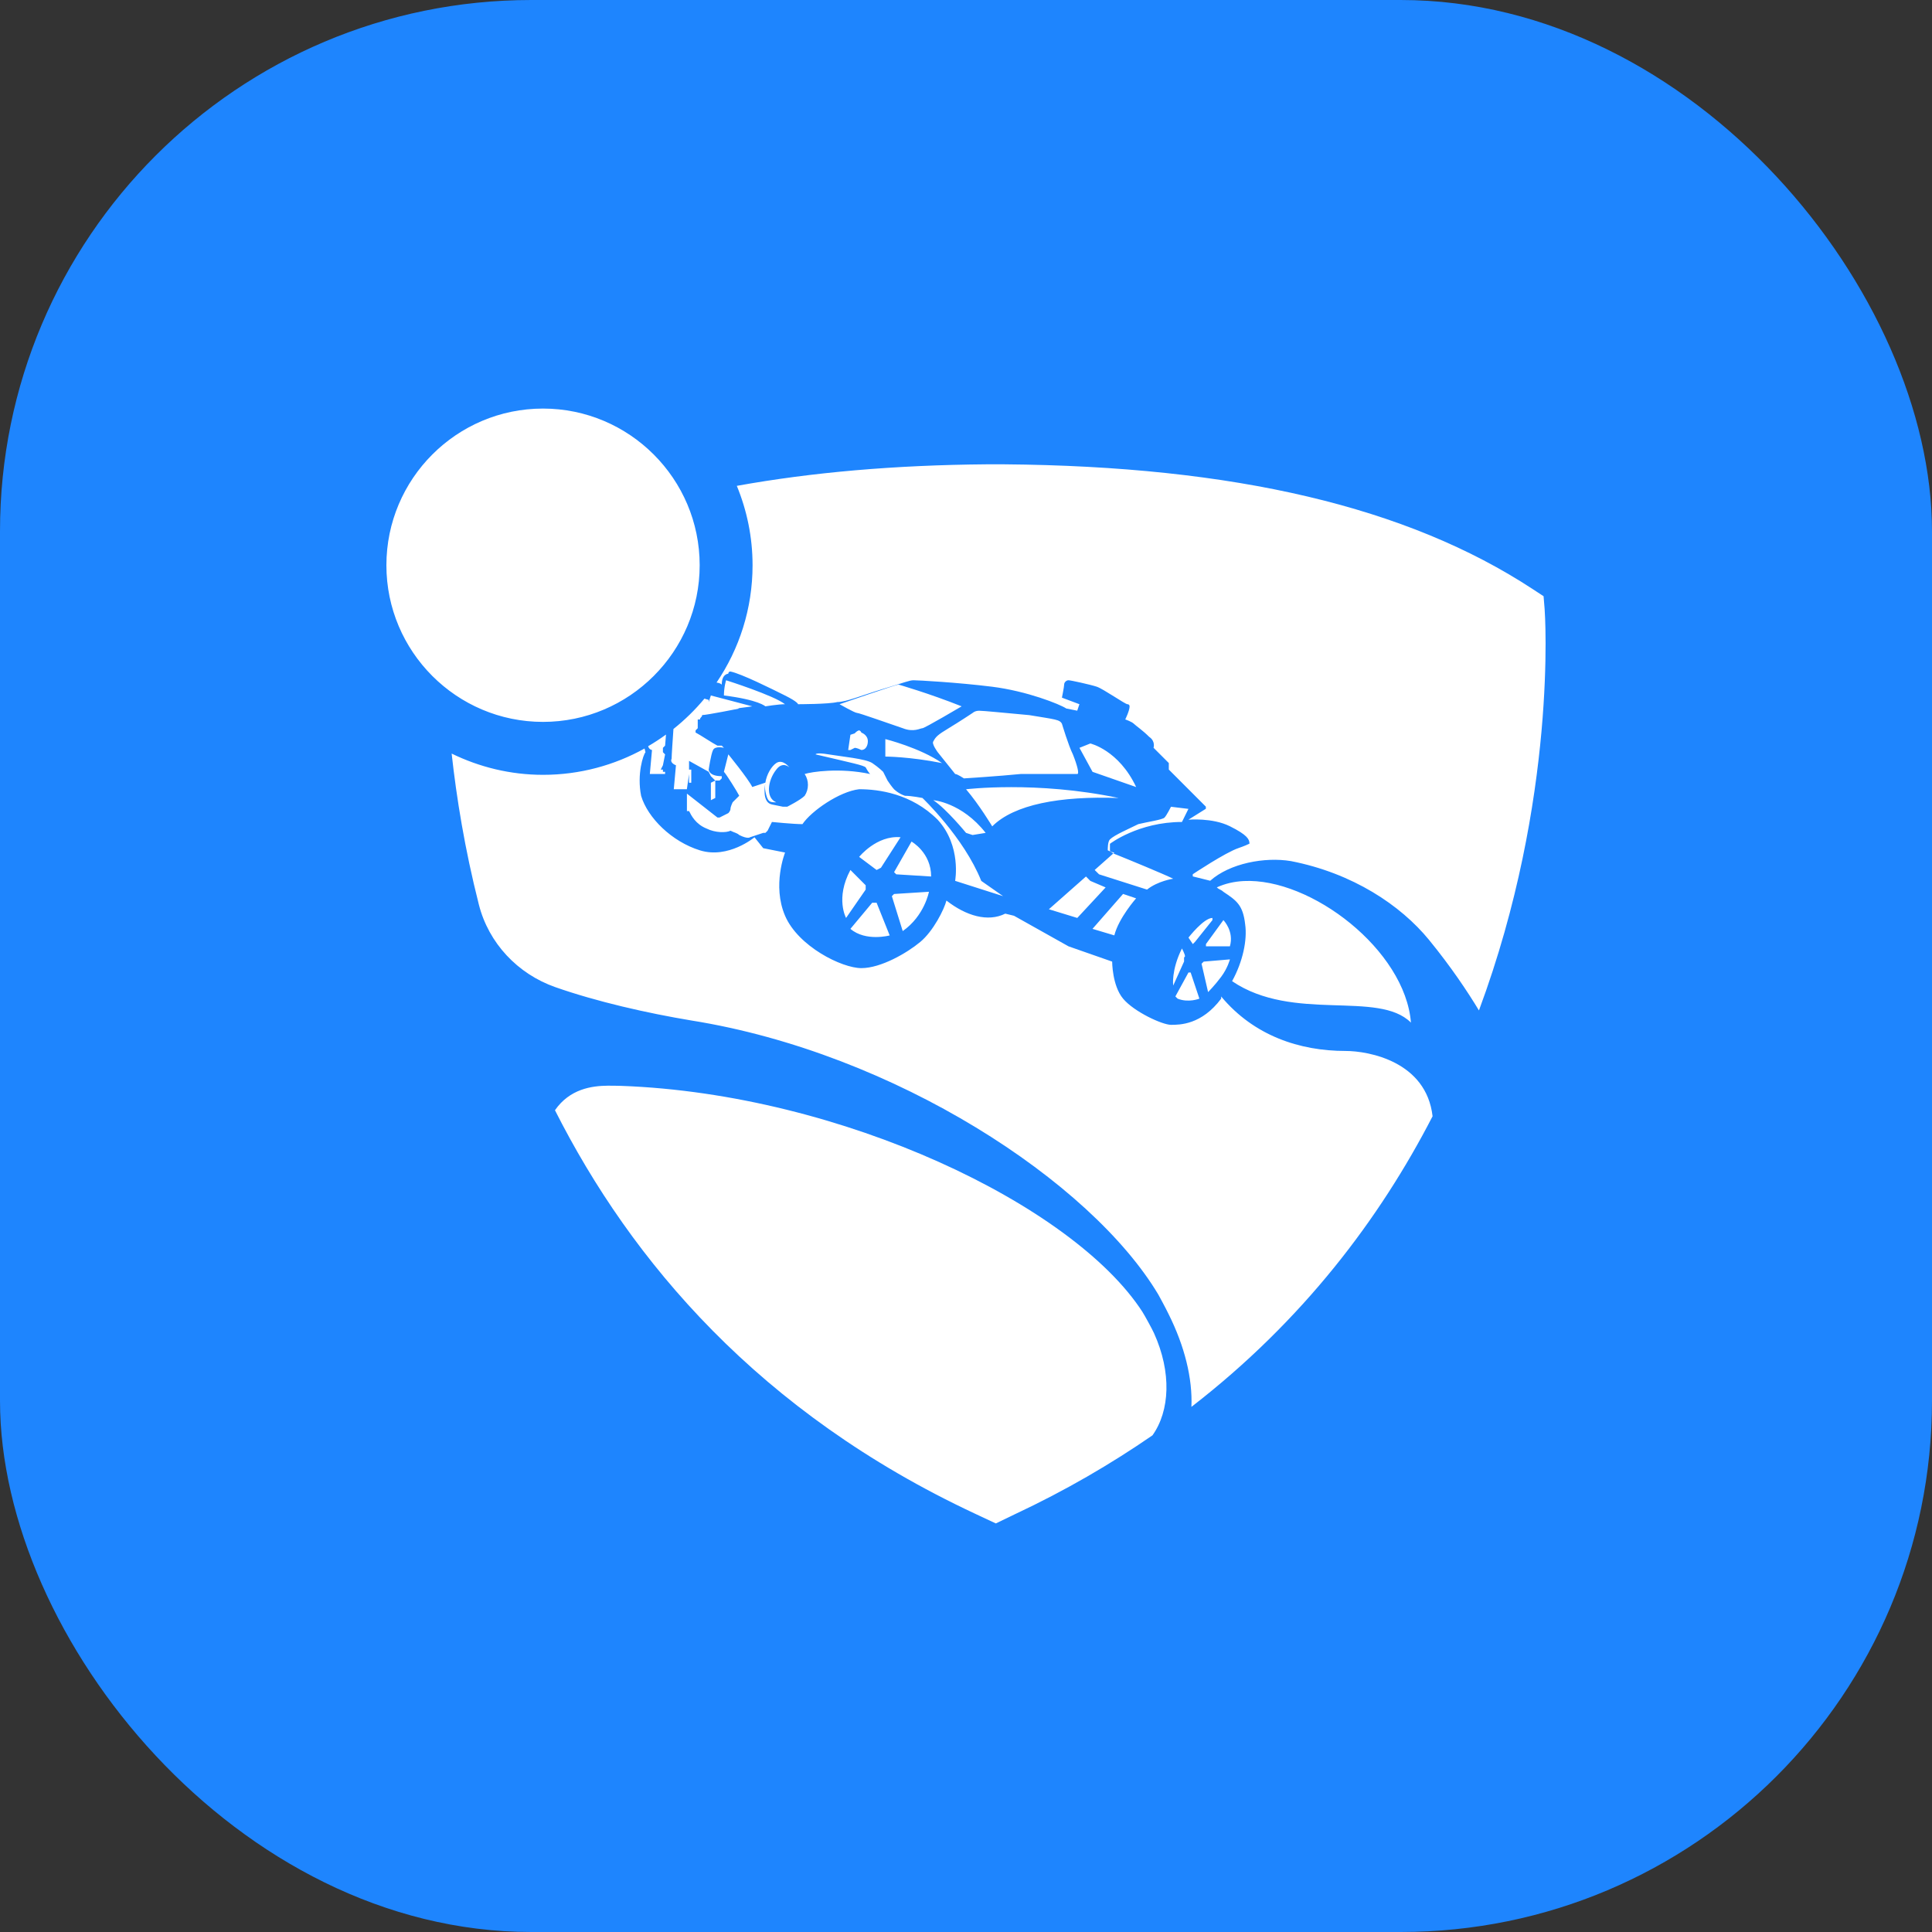
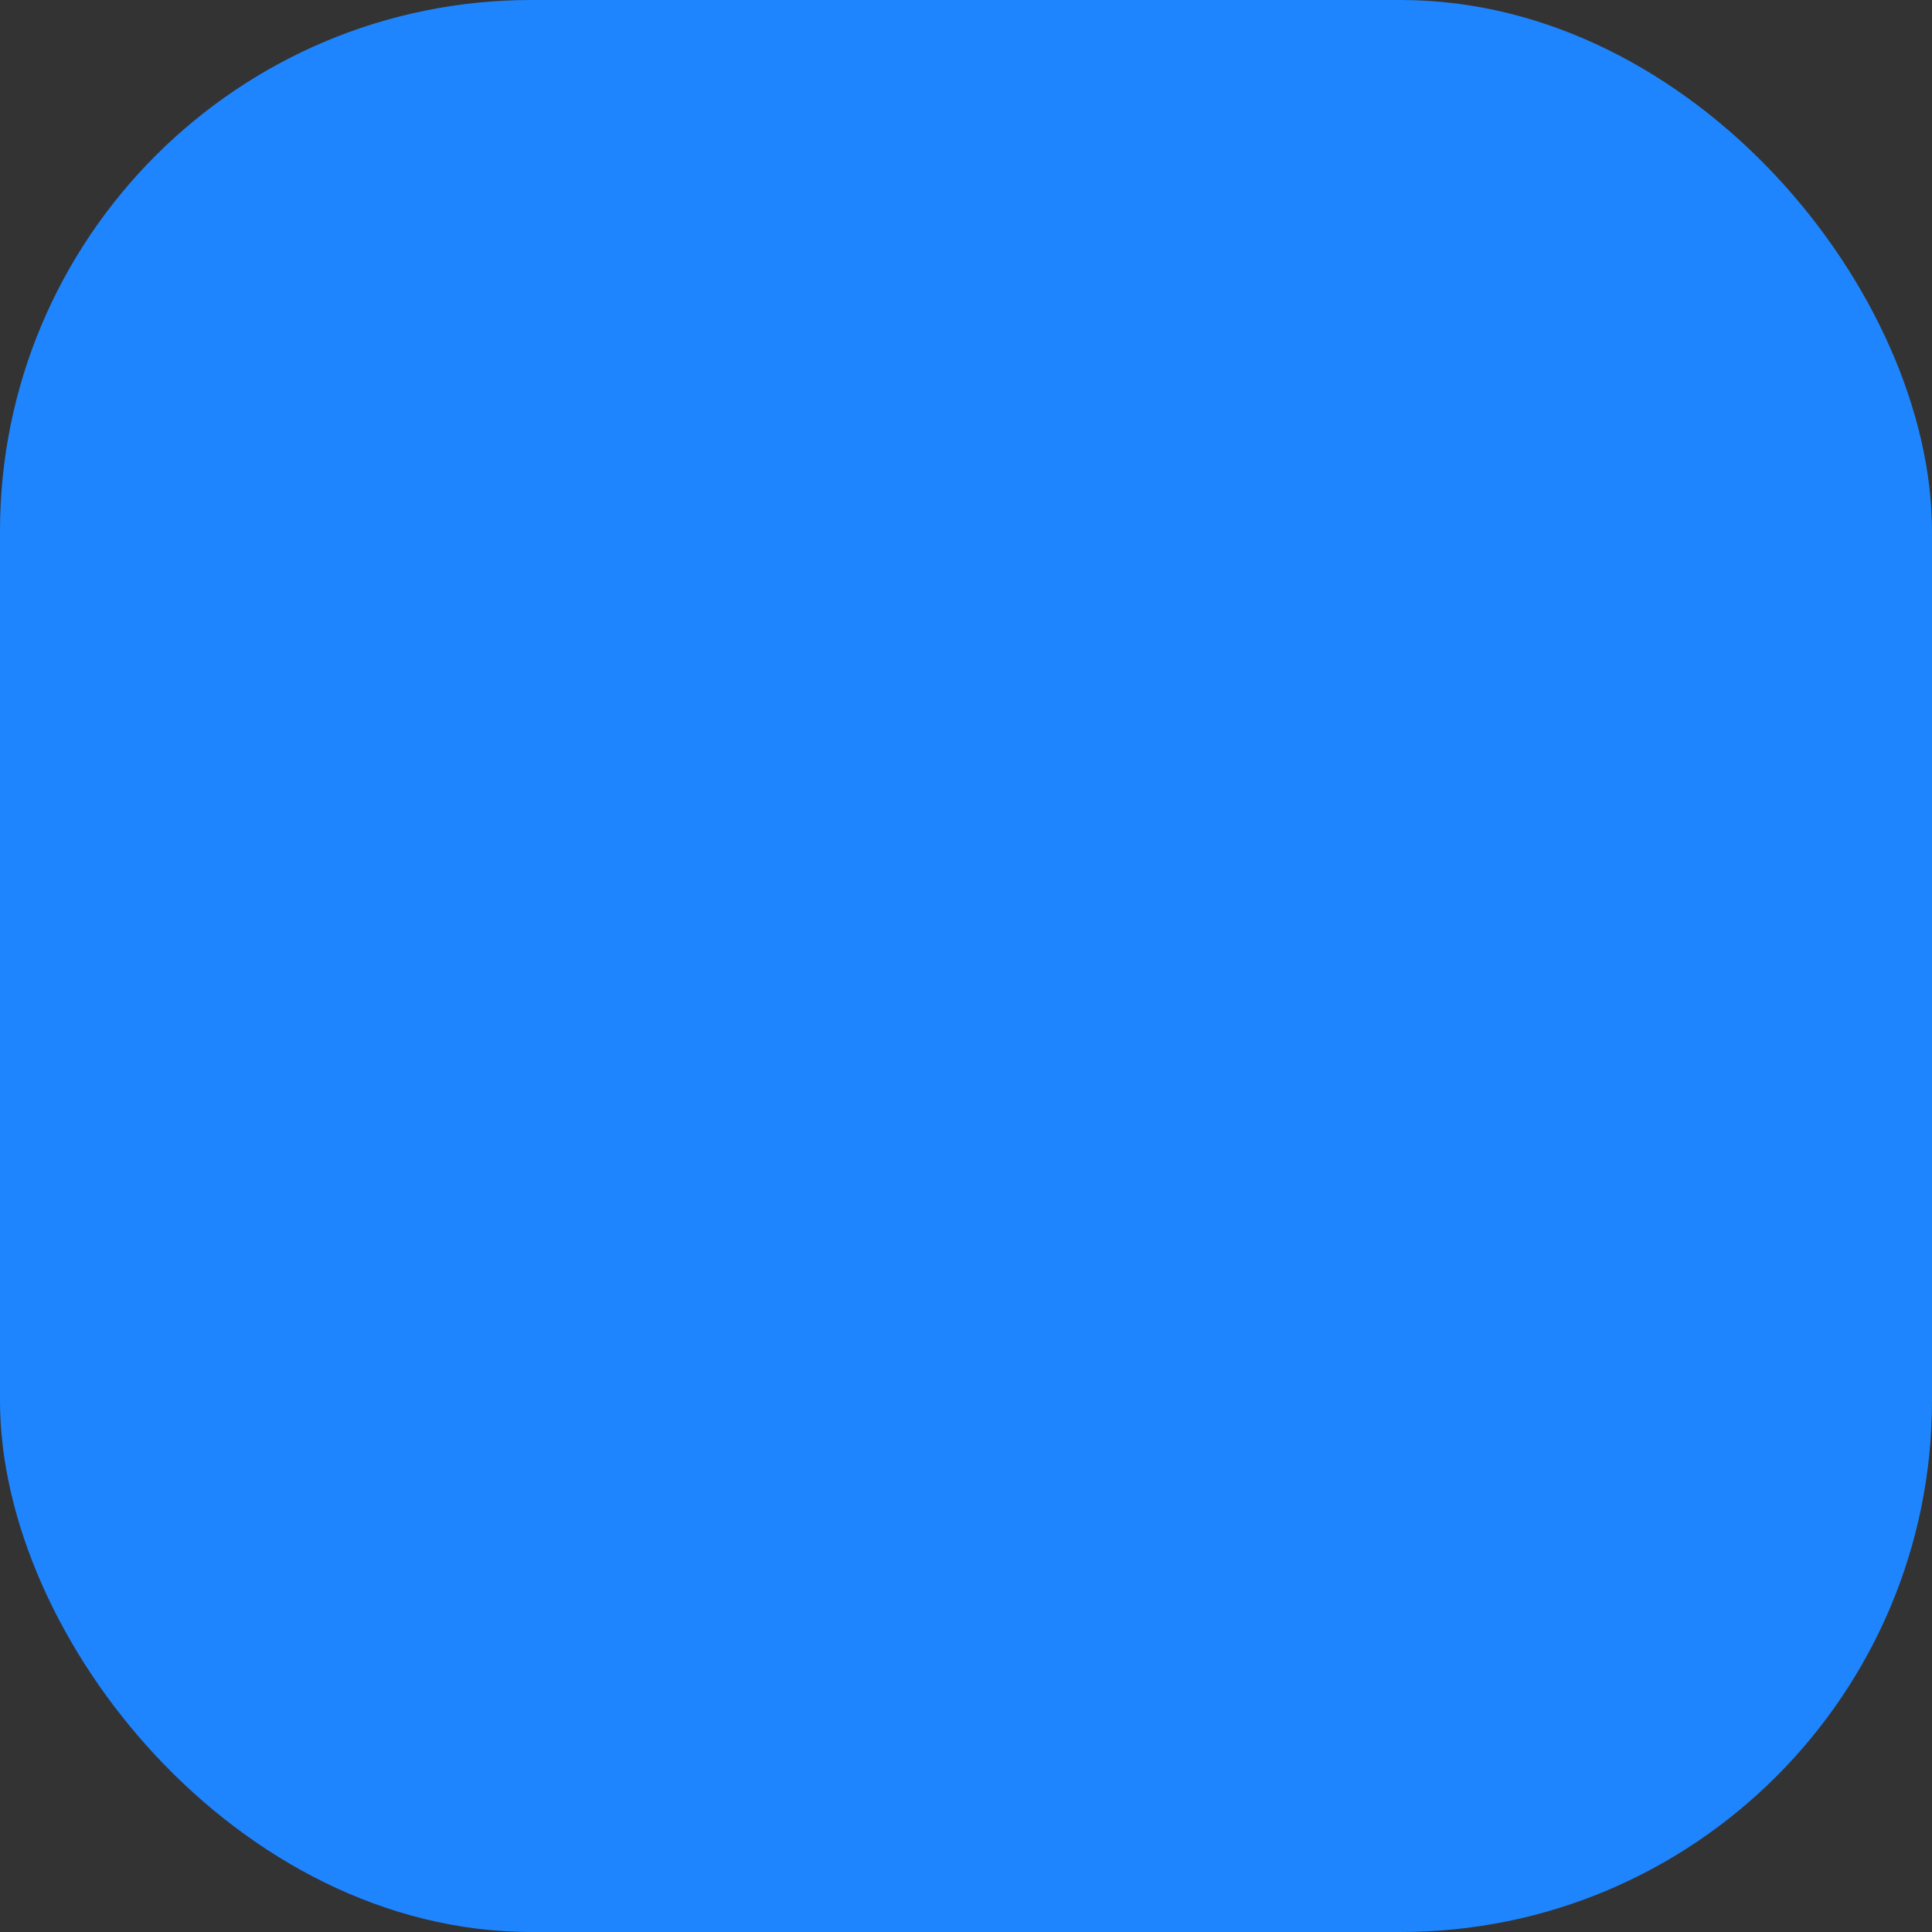
<svg xmlns="http://www.w3.org/2000/svg" width="40" height="40" viewBox="0 0 40 40" fill="none">
  <rect x="0" y="0" width="40" height="40" fill="#333333" stroke="none" />
  <rect width="40" height="40" rx="11" fill="#1E85FE" />
-   <path d="M11.242 8.459C9.454 8.459 8 9.914 8 11.703C8 13.491 9.454 14.946 11.242 14.946C13.031 14.946 14.486 13.491 14.486 11.703C14.486 9.914 13.031 8.459 11.242 8.459ZM20.437 9.613C18.518 9.628 16.801 9.78 15.255 10.059C15.464 10.567 15.581 11.12 15.581 11.703C15.581 12.601 15.306 13.438 14.835 14.132C14.865 14.135 14.913 14.144 14.943 14.174C14.943 13.949 15.078 13.949 15.078 13.949C15.078 13.949 15.078 13.903 15.123 13.903C15.348 13.948 15.981 14.264 16.252 14.399C16.523 14.534 16.523 14.58 16.523 14.58C16.523 14.58 17.155 14.58 17.336 14.535C17.517 14.535 17.833 14.399 18.284 14.263C18.736 14.128 18.826 14.084 18.916 14.084C19.006 14.084 19.819 14.128 20.542 14.218C21.264 14.309 21.941 14.579 22.077 14.669L22.303 14.714L22.348 14.58L21.986 14.444C21.986 14.444 22.032 14.219 22.032 14.173C22.032 14.128 22.076 14.084 22.122 14.084C22.167 14.084 22.573 14.173 22.709 14.218C22.844 14.264 23.296 14.58 23.342 14.58C23.387 14.58 23.387 14.624 23.387 14.624C23.387 14.715 23.297 14.895 23.297 14.895C23.297 14.895 23.432 14.94 23.477 14.986C23.523 15.031 23.657 15.12 23.793 15.256C23.928 15.347 23.883 15.482 23.883 15.482L24.199 15.798V15.933L24.966 16.701V16.745L24.605 16.971C24.605 16.971 25.101 16.926 25.462 17.106C25.824 17.286 25.869 17.377 25.869 17.467C25.779 17.512 25.643 17.558 25.643 17.558C25.372 17.648 24.695 18.1 24.695 18.1V18.145L25.056 18.235C25.462 17.873 26.185 17.738 26.727 17.828C28.004 18.077 28.997 18.739 29.587 19.46C30.041 20.015 30.386 20.533 30.62 20.92C32.253 16.526 31.986 12.682 31.98 12.611L31.958 12.344L31.735 12.198C29.142 10.496 25.56 9.651 20.777 9.613H20.437ZM15.033 14.084C15.033 14.084 14.989 14.218 14.988 14.399C15.711 14.489 15.846 14.624 15.846 14.624C15.846 14.624 16.117 14.58 16.252 14.58C16.027 14.399 15.033 14.084 15.033 14.084ZM18.601 14.173C18.556 14.174 17.382 14.58 17.382 14.58C17.382 14.58 17.698 14.76 17.743 14.76C17.788 14.76 18.42 14.986 18.691 15.077C18.917 15.167 19.053 15.077 19.098 15.077C19.143 15.077 19.91 14.624 19.91 14.624C19.233 14.354 18.601 14.173 18.601 14.173ZM14.718 14.399L14.673 14.535V14.49C14.639 14.482 14.615 14.473 14.585 14.464C14.394 14.695 14.178 14.905 13.943 15.093C13.93 15.277 13.905 15.642 13.905 15.709C13.861 15.799 13.995 15.844 13.995 15.844L13.95 16.34H14.221L14.266 16.025V16.206H14.312V15.934H14.266V15.753L14.672 15.979L14.718 16.07L14.808 16.16H14.898L14.943 16.115V16.07C14.672 16.07 14.673 15.934 14.673 15.934C14.673 15.934 14.718 15.618 14.763 15.528C14.808 15.437 14.988 15.483 14.988 15.483L14.943 15.438H14.854C14.763 15.393 14.492 15.212 14.401 15.166V15.122L14.446 15.077V14.896H14.492C14.492 14.851 14.537 14.85 14.537 14.805C14.627 14.805 15.305 14.67 15.305 14.67L15.277 14.664C15.382 14.652 15.575 14.624 15.575 14.624L14.718 14.399ZM20.273 14.715C20.182 14.715 20.137 14.761 20.137 14.761C20.137 14.761 19.866 14.941 19.641 15.077C19.415 15.212 19.37 15.258 19.325 15.348C19.28 15.394 19.415 15.574 19.415 15.574L19.776 16.025C19.821 16.025 19.957 16.116 19.957 16.116C19.957 16.116 20.679 16.07 21.131 16.025H22.304C22.349 16.025 22.303 15.844 22.213 15.619C22.122 15.438 21.987 14.987 21.987 14.987C21.942 14.896 21.852 14.896 21.311 14.806C20.814 14.761 20.363 14.715 20.273 14.715ZM17.788 15.122C17.763 15.122 17.725 15.151 17.695 15.184L17.607 15.213L17.561 15.528H17.607L17.697 15.483C17.697 15.483 17.743 15.482 17.833 15.528C17.923 15.528 17.968 15.437 17.968 15.347C17.968 15.215 17.84 15.17 17.834 15.168C17.819 15.127 17.788 15.122 17.788 15.122ZM13.789 15.208C13.669 15.295 13.546 15.375 13.419 15.45C13.441 15.524 13.499 15.528 13.499 15.528L13.454 16.025H13.77V15.98H13.725V15.934H13.68L13.725 15.844L13.77 15.619L13.725 15.573V15.483L13.77 15.438L13.789 15.208ZM18.33 15.302V15.664C18.33 15.664 18.826 15.664 19.504 15.799C19.052 15.483 18.33 15.302 18.33 15.302ZM22.574 15.393L22.349 15.483L22.62 15.98L23.523 16.295C23.162 15.528 22.574 15.393 22.574 15.393ZM13.345 15.497C12.722 15.843 12.005 16.042 11.243 16.042C10.565 16.042 9.924 15.881 9.351 15.602C9.451 16.511 9.621 17.573 9.914 18.727C10.116 19.526 10.717 20.163 11.495 20.437C12.358 20.74 13.402 20.976 14.313 21.128C18.52 21.8 22.587 24.465 23.982 26.803C23.982 26.803 24.138 27.087 24.194 27.206C24.527 27.873 24.692 28.538 24.667 29.128C26.98 27.34 28.571 25.224 29.66 23.111C29.53 21.978 28.34 21.759 27.857 21.759C26.909 21.759 25.96 21.444 25.283 20.631V20.676C24.877 21.218 24.426 21.218 24.245 21.218C24.064 21.218 23.478 20.947 23.252 20.676C23.026 20.405 23.026 19.909 23.026 19.909L22.123 19.593L20.994 18.96L20.813 18.916C20.452 19.096 20.001 18.962 19.595 18.645C19.549 18.826 19.324 19.277 19.053 19.502C18.782 19.728 18.24 20.044 17.834 20.044C17.428 20.044 16.525 19.593 16.254 18.96C15.983 18.328 16.254 17.651 16.254 17.651L15.802 17.561L15.621 17.335C15.621 17.335 15.08 17.787 14.493 17.606C13.906 17.425 13.409 16.93 13.274 16.478C13.183 16.027 13.319 15.62 13.364 15.575C13.356 15.545 13.352 15.524 13.345 15.497ZM16.92 15.602C16.886 15.607 16.886 15.619 16.886 15.619C17.653 15.799 17.879 15.844 17.924 15.889C17.924 15.889 17.97 15.98 18.015 16.025C17.383 15.89 16.796 15.98 16.66 16.025C16.75 16.16 16.75 16.34 16.66 16.476C16.57 16.566 16.299 16.702 16.299 16.702H16.208L15.982 16.656C15.779 16.615 15.832 16.283 15.845 16.218C15.837 16.275 15.836 16.331 15.847 16.385C15.892 16.611 15.937 16.611 16.072 16.611C15.847 16.52 15.892 16.16 16.072 15.934C16.207 15.753 16.344 15.888 16.344 15.888C16.344 15.888 16.208 15.708 16.072 15.798C15.972 15.865 15.873 16.031 15.846 16.204L15.575 16.294C15.485 16.114 15.079 15.618 15.079 15.618L14.988 15.979C15.033 16.024 15.26 16.385 15.305 16.475L15.169 16.61C15.169 16.61 15.124 16.701 15.124 16.745C15.124 16.791 15.079 16.835 15.079 16.835L14.898 16.926H14.854L14.222 16.431V16.793H14.267C14.312 16.883 14.402 17.063 14.628 17.154C14.809 17.244 15.034 17.244 15.124 17.199C15.214 17.244 15.259 17.244 15.305 17.288C15.485 17.379 15.53 17.334 15.53 17.334L15.801 17.244H15.847L15.892 17.199L15.982 17.018C15.982 17.018 16.434 17.063 16.614 17.063C16.795 16.792 17.381 16.386 17.788 16.34C18.194 16.34 18.872 16.43 19.414 16.972C19.91 17.514 19.775 18.237 19.775 18.237L20.768 18.554L20.316 18.238C19.955 17.335 19.098 16.521 19.098 16.521C19.098 16.521 18.872 16.476 18.736 16.476C18.601 16.431 18.511 16.341 18.511 16.341C18.511 16.341 18.466 16.296 18.376 16.161L18.285 15.98C18.285 15.98 18.195 15.89 18.06 15.799C17.924 15.709 17.428 15.664 17.157 15.619C17.022 15.596 16.954 15.596 16.92 15.602ZM14.809 16.161L14.718 16.206V16.567L14.809 16.521V16.161ZM20.937 16.297C20.362 16.297 20.001 16.341 20.001 16.341C20.272 16.657 20.543 17.109 20.543 17.109C20.994 16.657 21.942 16.477 23.161 16.522C22.303 16.341 21.513 16.297 20.937 16.297ZM19.323 16.567C19.594 16.747 20.001 17.244 20.001 17.244L20.136 17.288L20.407 17.244C19.911 16.611 19.323 16.567 19.323 16.567ZM24.244 16.703C24.244 16.703 24.154 16.883 24.109 16.928C24.064 16.973 23.748 17.018 23.567 17.063C23.387 17.153 23.071 17.288 22.98 17.379C22.935 17.424 22.935 17.56 22.935 17.605C22.935 17.605 22.965 17.619 22.997 17.632C22.989 17.623 22.98 17.614 22.98 17.605V17.47C22.98 17.47 23.567 17.018 24.471 17.018L24.605 16.747L24.244 16.703ZM22.997 17.632C23.011 17.645 23.029 17.659 23.051 17.669L23.071 17.651C23.052 17.651 23.023 17.641 22.997 17.632ZM23.051 17.669L22.664 18.012L22.755 18.102L23.748 18.418C23.974 18.238 24.29 18.193 24.29 18.193C24.109 18.103 23.342 17.786 23.116 17.696C23.116 17.696 23.084 17.686 23.051 17.669ZM18.645 17.334C18.149 17.29 17.788 17.741 17.788 17.741L18.149 18.012L18.239 17.966L18.645 17.334ZM18.872 17.424L18.511 18.057L18.556 18.102L19.278 18.147C19.279 17.65 18.872 17.424 18.872 17.424ZM17.607 18.012C17.291 18.599 17.517 19.005 17.517 19.005L17.923 18.418V18.329L17.607 18.012ZM22.484 18.147L21.716 18.825L22.304 19.005L22.891 18.373L22.574 18.238L22.484 18.147ZM25.749 18.241C25.55 18.251 25.363 18.294 25.193 18.372C25.239 18.418 25.283 18.419 25.328 18.463C25.599 18.644 25.735 18.734 25.78 19.14C25.825 19.456 25.734 19.907 25.509 20.314C26.773 21.172 28.535 20.495 29.212 21.172C29.093 19.671 27.142 18.17 25.749 18.241ZM19.233 18.463L18.511 18.509L18.465 18.554L18.69 19.277C19.142 18.96 19.233 18.463 19.233 18.463ZM23.252 18.508L22.619 19.231L23.071 19.366C23.162 19.005 23.522 18.599 23.522 18.599L23.252 18.508ZM18.058 18.69L17.607 19.231C17.924 19.501 18.42 19.367 18.42 19.367L18.149 18.69H18.058ZM25.102 19.005C24.922 19.005 24.606 19.412 24.606 19.412L24.696 19.546L24.741 19.501L25.102 19.05V19.005ZM25.329 19.05L24.968 19.546V19.592H25.464C25.554 19.276 25.329 19.05 25.329 19.05ZM24.471 19.637C24.245 20.089 24.29 20.405 24.29 20.405L24.515 19.907V19.818C24.56 19.818 24.516 19.727 24.471 19.637ZM25.464 19.863L24.922 19.909L24.877 19.953L25.012 20.54C25.012 20.54 25.148 20.405 25.283 20.224C25.418 20.043 25.464 19.863 25.464 19.863ZM24.606 20.134L24.335 20.63L24.381 20.676C24.606 20.767 24.832 20.676 24.832 20.676L24.651 20.134H24.606ZM12.585 22.478C12.253 22.481 11.797 22.543 11.49 22.986C13.067 26.107 15.722 29.252 20.186 31.339L20.618 31.541L21.009 31.352C22.058 30.861 23.002 30.309 23.861 29.717C24.221 29.21 24.26 28.415 23.893 27.603C23.859 27.526 23.697 27.23 23.652 27.16C22.224 24.953 17.432 22.649 12.866 22.482C12.793 22.482 12.696 22.476 12.585 22.478Z" fill="white" />
</svg>